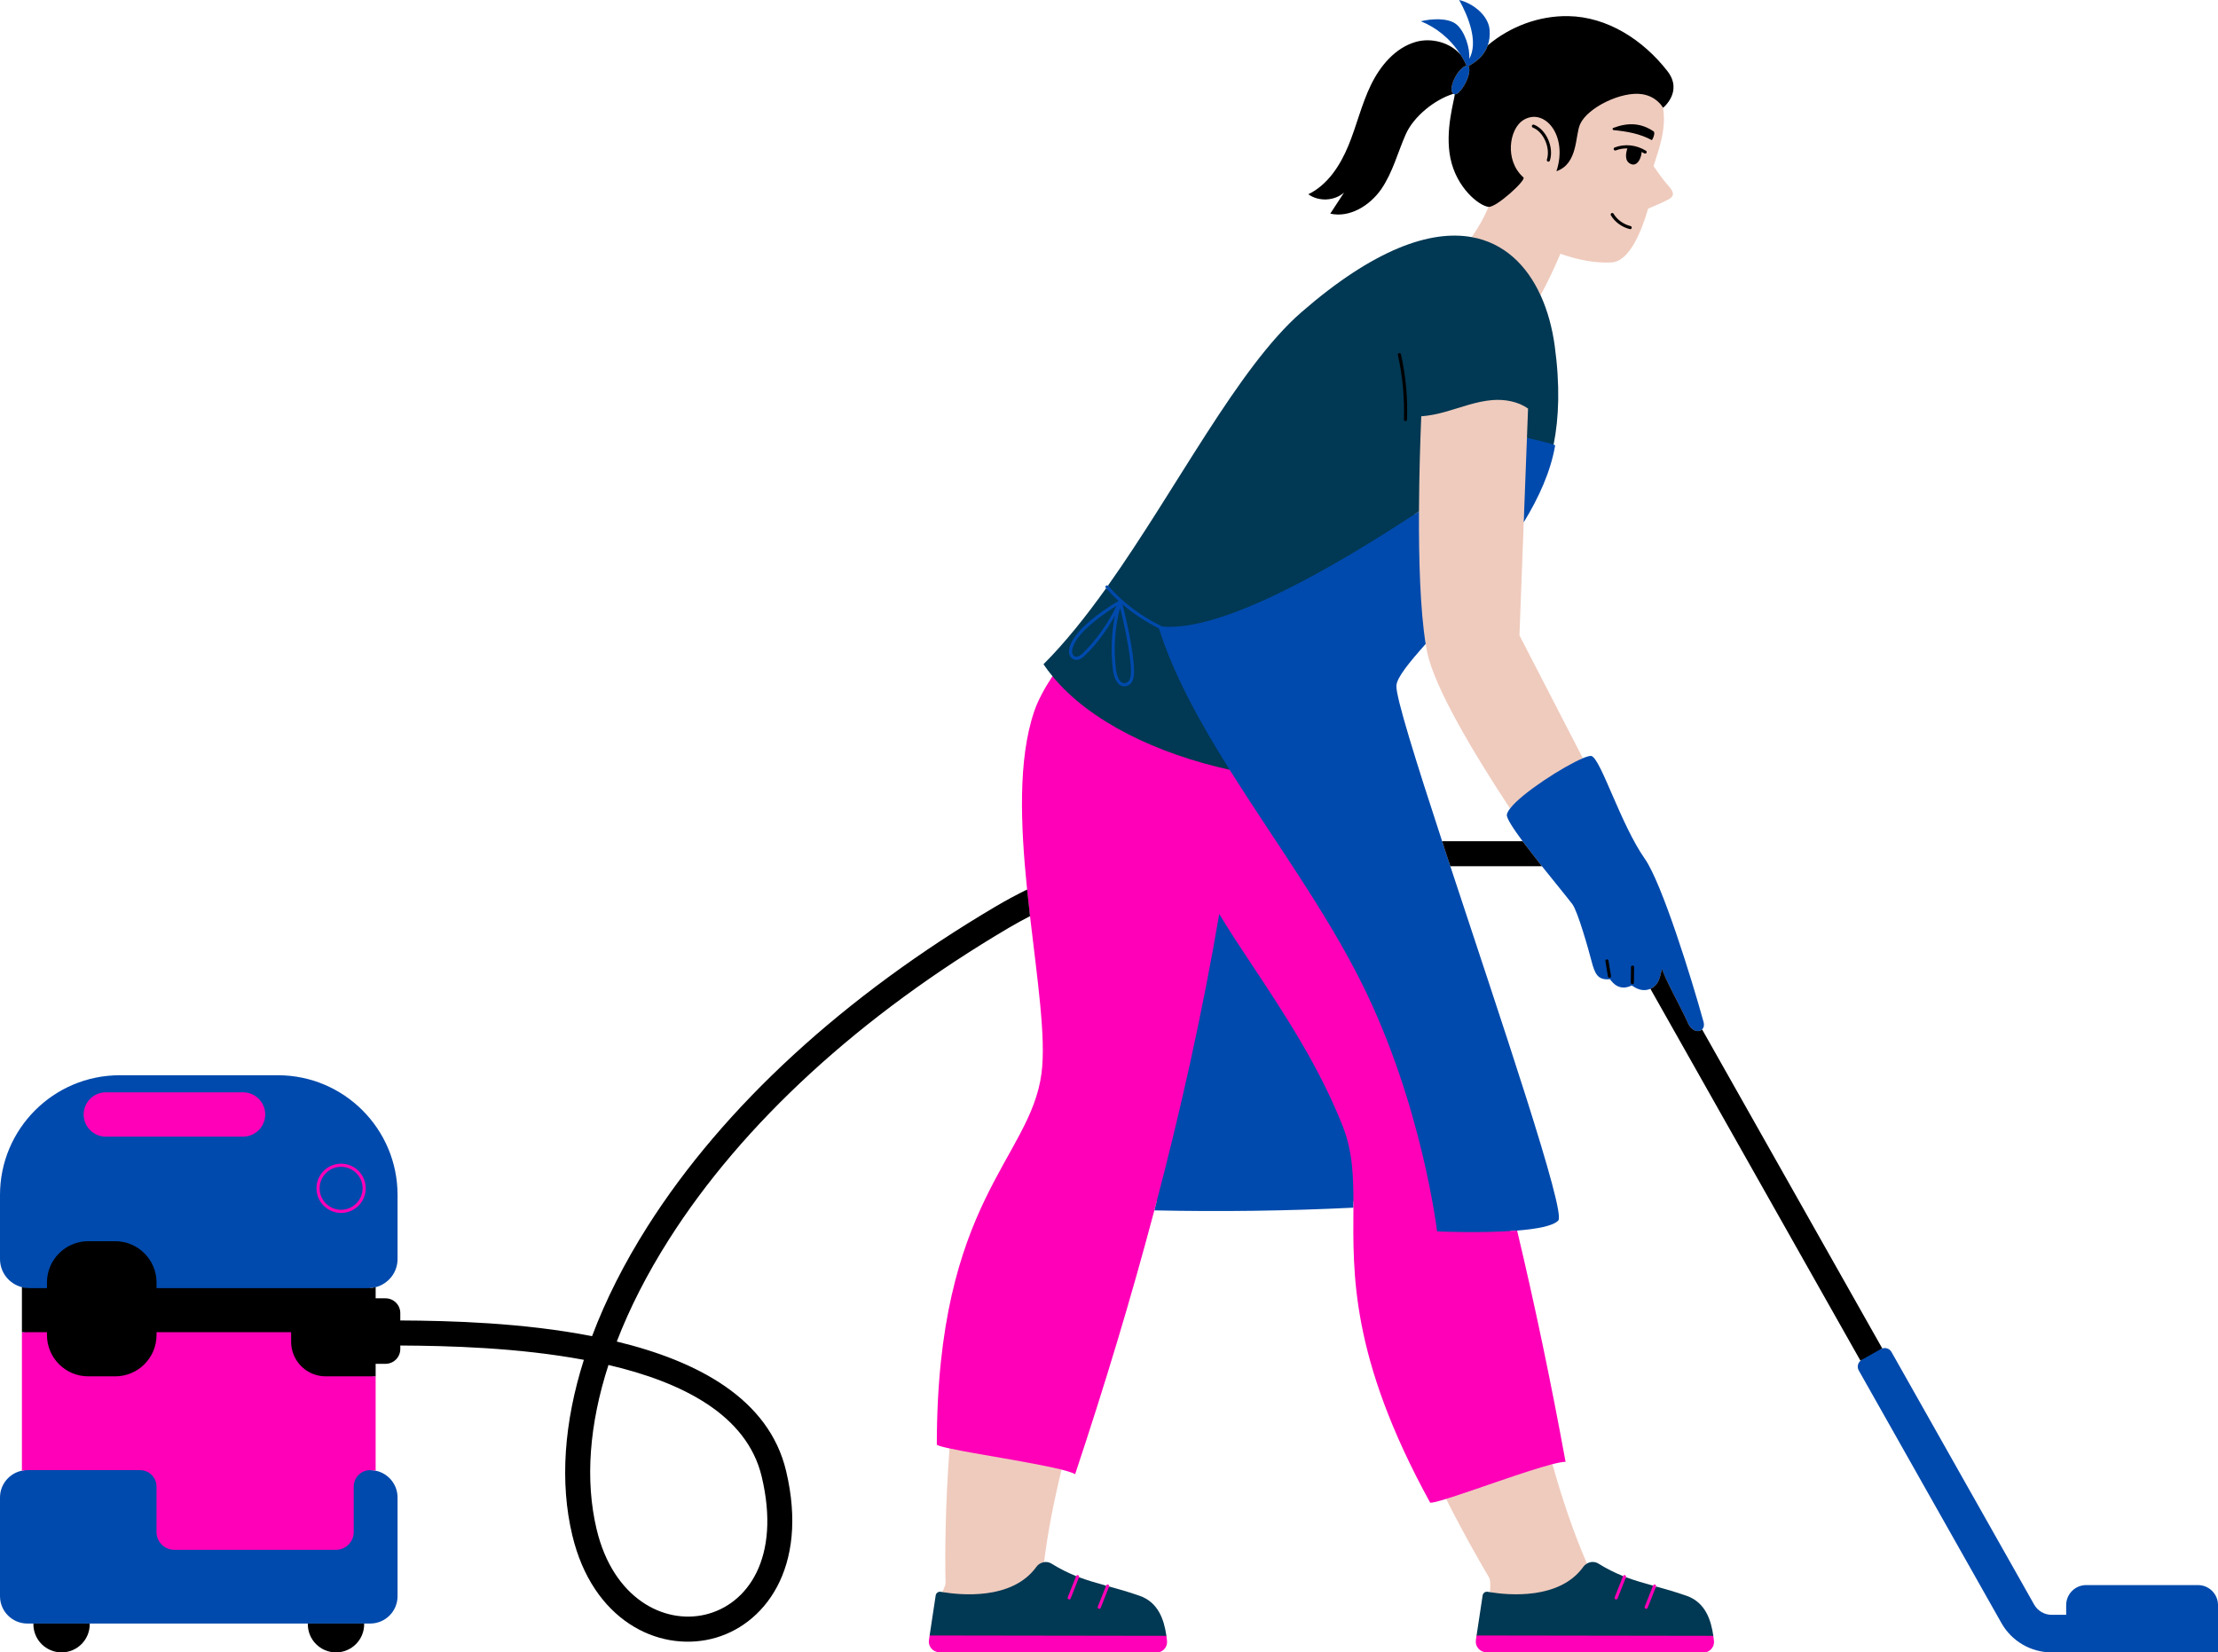
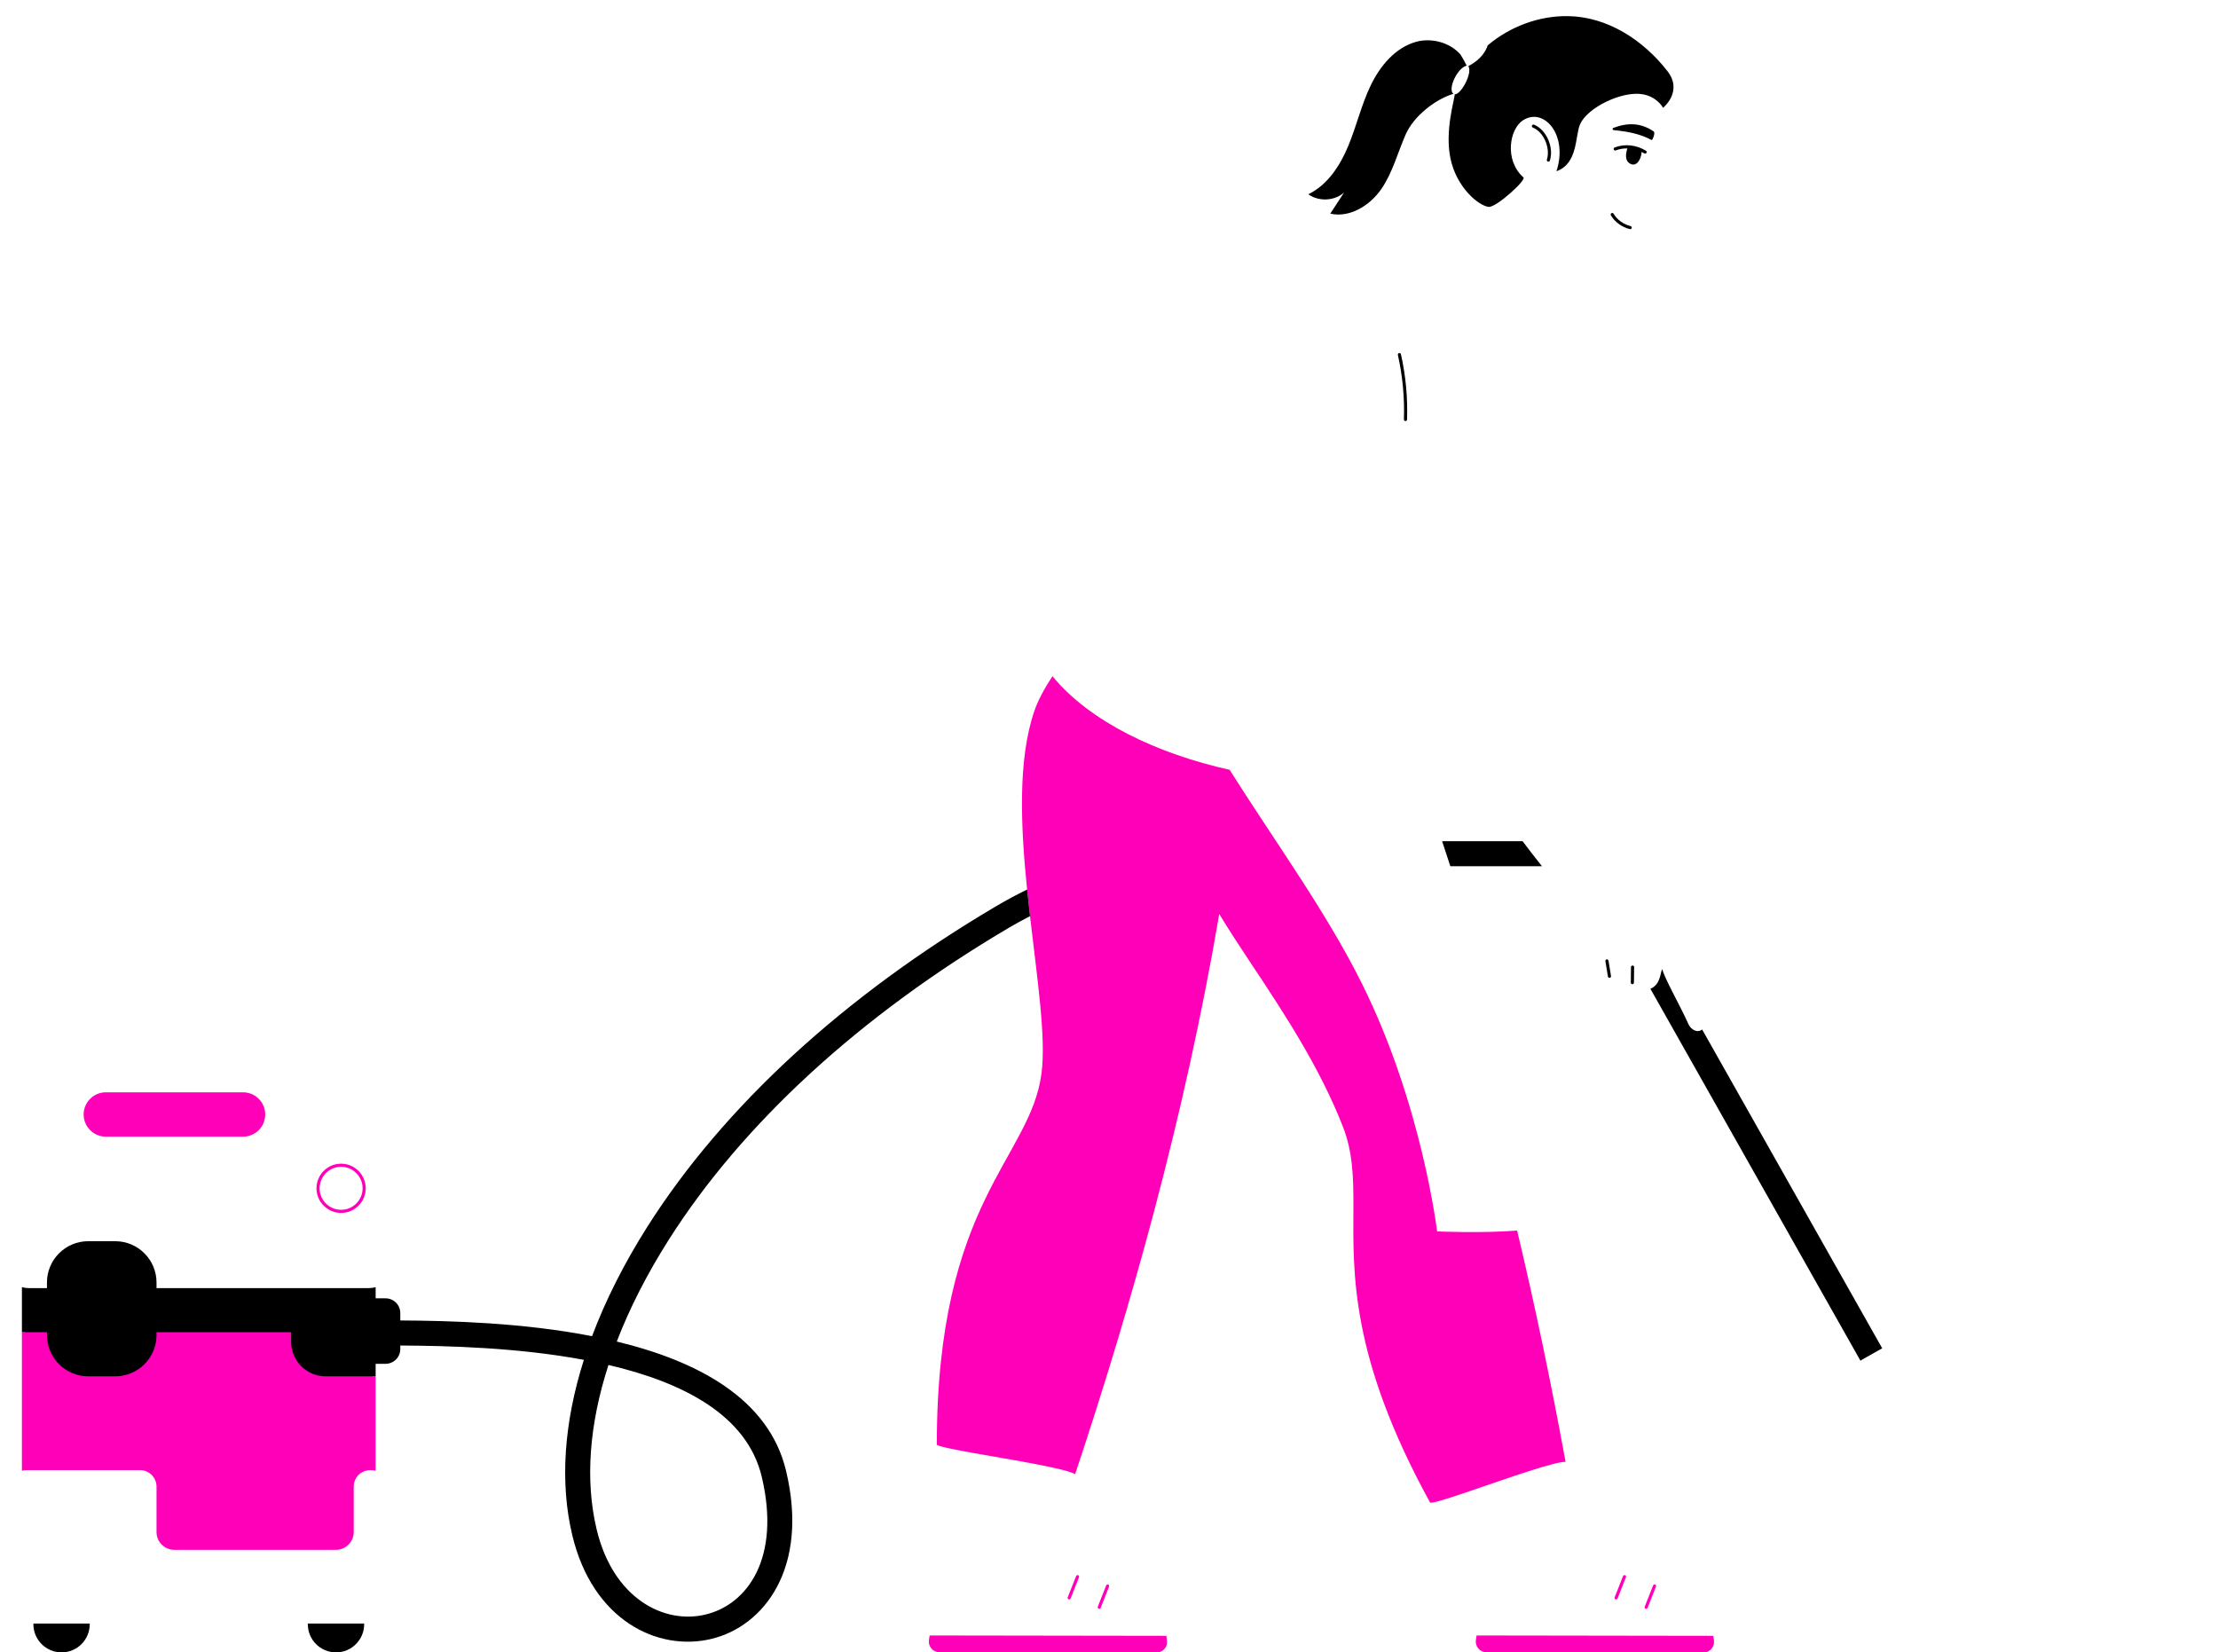
<svg xmlns="http://www.w3.org/2000/svg" fill="#000000" height="372.5" preserveAspectRatio="xMidYMid meet" version="1" viewBox="641.0 -0.0 500.0 372.5" width="500" zoomAndPan="magnify">
  <g id="change1_1">
-     <path d="M1136.49,358.316h-25.204c-1.936,0-3.511,1.574-3.511,3.51v3.192h-4.275c-1.988,0-3.832-1.076-4.813-2.808 l-32.166-56.949c-0.132-0.234-0.383-0.38-0.654-0.38c-0.079,0-0.158,0.012-0.233,0.037l-0.78,0.259l-41.398-73.295l0.548-0.537 c0.126-0.124,0.146-0.4,0.053-0.739c-2.525-9.174-9.326-31.085-13.08-36.435c-2.888-4.115-5.479-10.086-7.563-14.884 c-1.409-3.246-3.154-7.266-3.913-7.876c-0.15,0.023-0.521,0.109-1.29,0.431l-0.852,0.356l-0.448-0.869 c0.324-0.153,0.631-0.292,0.913-0.41l-14.299-27.695l0.968-25.483l0.08-2.106c3.048-5.262,4.988-10.078,5.879-14.634l-0.372-0.143 l0.166-0.827c1.296-6.476,1.374-13.652,0.239-21.938c-0.561-4.105-1.607-7.85-3.111-11.128l-0.208-0.455l0.238-0.44 c0.114-0.209,0.224-0.427,0.336-0.639c0.186,0.367,0.369,0.738,0.542,1.117c1.659-3.049,3.164-6.235,4.475-9.349 c3.885,1.386,7.904,2.153,11.523,1.961c4.034-0.213,6.761-6.988,8.255-12.125c1.37-0.565,3.255-1.376,4.605-2.097 c1.534-0.818,1.146-1.788-0.256-3.317c-0.928-1.01-2.471-3.223-3.126-4.179c1.427-4.417,2.879-8.513,2.138-13.157 c-0.008-0.016-0.042-0.074-0.095-0.159l0.961-0.341l-1.409-0.254c-0.014-0.016-0.024-0.03-0.038-0.047 c0.507-0.422,3.595-3.231,0.774-6.851c-5.842-7.499-13.713-11.873-21.596-12.001l-0.398-0.003c-6.068,0-12.287,2.313-17.061,6.347 l-2.811,2.375l1.222-3.471c0.34-0.966,0.456-1.986,0.354-3.121c-0.177-1.975-1.836-3.77-3.772-4.862 c1.626,3.533,3.041,8.332,1.051,11.866l-1.867-0.577c0.177-2.05-0.873-5.507-2.492-6.892c-0.718-0.614-2.037-0.952-3.716-0.952 c-0.126,0-0.253,0.002-0.382,0.006c2.564,1.578,4.766,3.757,6.464,6.424l-1.605,1.185c-1.506-1.772-4.064-2.874-6.678-2.874 c-0.819,0-1.614,0.108-2.36,0.322c-5.118,1.465-8.168,6.423-9.53,9.249c-1.176,2.44-2.055,5.089-2.904,7.651 c-0.646,1.95-1.314,3.965-2.118,5.91c-2.008,4.862-4.638,8.388-7.834,10.512c0.521,0.154,1.075,0.235,1.639,0.235 c1.362,0,2.687-0.475,3.633-1.301l1.495,1.3l-2.224,3.401c0.034,0,0.067,0.001,0.102,0.001c3.173,0,6.658-2.093,8.881-5.332 c1.646-2.401,2.665-5.114,3.744-7.987c0.514-1.369,1.045-2.784,1.647-4.15c1.832-4.156,6.616-8.238,11.376-9.706l0.475-0.146 l0.323,0.232l0.873,0.05l-0.072,1.011c-0.025,0.367-0.141,0.905-0.314,1.721c-0.575,2.694-1.646,7.71-0.689,12.396 c1.283,6.283,6.005,9.991,7.737,10.19l1.322,0.153l-0.184,0.438c-0.519,0.275-0.96,0.437-1.247,0.404 c-0.002,0-0.004-0.001-0.005-0.001c-1.006,2.398-2.291,4.683-3.813,6.811c0.358,0.064,0.706,0.144,1.053,0.226 c-0.082,0.117-0.156,0.239-0.24,0.355l-0.368,0.515l-0.622-0.112c-1.184-0.212-2.428-0.32-3.698-0.32 c-9.483,0-20.882,5.736-33.879,17.051c-9.244,8.047-18.324,22.485-27.937,37.771c-4.976,7.912-10.12,16.091-15.441,23.601 l-0.458,0.648c-4.876,6.831-9.345,12.294-13.637,16.669c0.43,0.6,0.919,1.232,1.503,1.944l0.466,0.567l-0.402,0.614 c-1.909,2.917-3.251,5.493-3.988,7.658c-3.838,11.265-2.854,27.176-1.568,39.778l0.07,0.691l-0.623,0.307 c-2.415,1.192-4.733,2.441-6.891,3.713c-34.138,20.134-61.198,44.979-78.254,71.849c-5.202,8.194-9.386,16.465-12.435,24.582 l-0.298,0.792l-0.83-0.162c-15.565-3.038-32.021-3.465-43.043-3.521l-0.995-0.005v-2.656c0-1.285-1.045-2.33-2.33-2.33h-3.228v-4.29 l0.753-0.191c2.466-0.629,4.188-2.843,4.188-5.384v-14.429c0-14.333-11.66-25.993-25.992-25.993h-35.636 c-14.332,0-25.992,11.66-25.992,25.993v14.429c0,2.541,1.722,4.755,4.188,5.384l0.753,0.191v42.965l-0.802,0.162 c-2.398,0.484-4.139,2.614-4.139,5.065v22.238c0,2.851,2.319,5.17,5.17,5.17h1.365l1.032,0.114l-0.04,1.039 c0,2.95,2.4,5.351,5.351,5.351s5.351-2.4,5.349-5.372l-0.024-1.132h51.216l-0.02,1.02l-0.008,0.134c0,2.95,2.4,5.351,5.352,5.351 c2.95,0,5.351-2.4,5.351-5.344l-0.047-1.16h2.402c2.851,0,5.17-2.319,5.17-5.17v-22.238c0-2.45-1.74-4.58-4.137-5.065l-0.802-0.163 v-25.91h3.228c1.285,0,2.33-1.045,2.33-2.33v-1.801l1.005,0.005c10.661,0.055,26.567,0.451,41.561,3.244l1.111,0.208l-0.342,1.078 c-4.505,14.194-5.378,27.311-2.596,38.985c4.091,17.16,16.06,23.249,25.066,23.249c1.705,0,3.403-0.199,5.049-0.591 c11.339-2.704,21.226-15.34,16.137-36.693c-3.25-13.633-15.842-23.188-37.426-28.403l-1.108-0.268l0.409-1.063 c2.932-7.617,6.905-15.399,11.812-23.129c16.75-26.386,43.387-50.82,77.03-70.662c1.445-0.854,3.013-1.716,4.79-2.639l1.288-0.668 l0.166,1.441c0.273,2.366,0.557,4.706,0.834,7c1.421,11.742,2.648,21.883,1.759,28.672c-0.891,6.804-4.01,12.402-7.62,18.885 c-7.073,12.698-15.865,28.484-15.974,64.063c0.357,0.112,0.981,0.279,2.067,0.515l0.85,0.185l-0.064,0.867 c-0.003,0.044-0.006,0.087-0.009,0.131c-0.344-0.07-0.681-0.139-0.988-0.206c-0.961,12.862-1.048,24.233-0.893,30.27 c0.013,0.49-0.339,1.298-0.747,2.101c0.297,0.05,0.652,0.103,1.033,0.156c-0.049,0.102-0.087,0.189-0.142,0.298l-0.335,0.656 l-0.889-0.151l-0.151-0.046l-1.52,10.045c-0.062,0.405,0.057,0.815,0.324,1.126c0.271,0.315,0.647,0.488,1.063,0.489l48.903,0.071 c0.402,0,0.787-0.173,1.055-0.474c0.267-0.3,0.389-0.683,0.342-1.078c-0.47-4.001-1.466-7.898-5.536-9.313 c-2.429-0.844-4.52-1.441-6.614-2.023l-0.857-0.237c-2.2-0.609-4.049-1.136-5.936-1.832l-0.005,0.012l-0.542-0.217l-0.632-0.238 l0.005-0.013c-1.913-0.779-3.653-1.669-5.456-2.788c-0.23-0.143-0.487-0.215-0.766-0.215c-0.081,0-0.161,0.006-0.241,0.018 l-1.306,0.198l0.095-0.764c0.322-0.218,0.682-0.366,1.06-0.423c0.847-6.825,2.227-13.801,3.945-20.852 c-0.304-0.077-0.638-0.155-0.972-0.233c0-0.001,0.001-0.002,0.001-0.004l0.239-0.979l0.978,0.246 c0.913,0.23,1.645,0.443,2.217,0.646c6.649-20.018,12.532-39.65,17.491-58.372l0.202-0.761l0.786,0.017 c4.581,0.101,9.228,0.15,13.81,0.15c10.291,0,20.721-0.255,30.999-0.759l1.053-0.052l-0.012,2.666 c-0.079,14.534-0.177,32.602,16.872,63.831c0.444-0.09,1.256-0.294,2.731-0.749l0.809-0.249l0.38,0.757 c0.024,0.047,0.049,0.095,0.073,0.143c-0.333,0.106-0.662,0.211-0.967,0.305c3.693,7.357,7.225,13.558,9.642,17.651 c0.373,0.632,0.381,1.791,0.245,3.37c0.291,0.048,0.629,0.097,0.991,0.146l-0.088,1.016l-1.22-0.2l-0.348-0.079l-1.519,10.045 c-0.062,0.405,0.057,0.815,0.324,1.126c0.271,0.315,0.647,0.488,1.062,0.489l48.902,0.071c0.404,0,0.789-0.173,1.057-0.474 c0.267-0.3,0.388-0.683,0.342-1.078c-0.47-4.001-1.466-7.898-5.536-9.313c-2.502-0.869-4.642-1.477-6.796-2.073l-0.959-0.267 c-2.074-0.575-3.843-1.085-5.649-1.752l-0.005,0.01l-0.521-0.207l-0.658-0.249l0.005-0.013c-1.911-0.777-3.65-1.666-5.453-2.786 c-0.235-0.146-0.494-0.22-0.77-0.22c-0.271,0-0.543,0.074-0.785,0.214l-0.904,0.442l-0.36-0.634 c0.214-0.279,0.474-0.505,0.763-0.673c-0.024-0.048-0.055-0.094-0.076-0.143c-3.025-6.974-5.54-14.464-7.72-22.253 c-0.304,0.078-0.633,0.168-0.966,0.26l-0.273-0.976l0.991-0.253c0.811-0.207,1.477-0.354,2.036-0.445 c-3.25-17.652-6.854-34.812-10.714-51.016l-0.271-1.136l1.164-0.093c6.118-0.487,7.958-1.382,8.506-1.84 c0.483-3.7-10.655-37.341-19.625-64.43c-1.636-4.938-3.256-9.834-4.811-14.553l-0.432-1.313h22.521l0.301,0.377 c1.156,1.451,2.307,2.874,3.347,4.161c1.494,1.848,2.784,3.444,3.524,4.423c1.575,2.08,4.418,12.914,4.445,13.022 c0.79,3.055,1.288,3.517,2.593,3.517c0.167,0,0.345-0.01,0.535-0.03l0.103-0.005c0.519,0,0.776,0.351,0.914,0.539 c0.425,0.578,1.11,1.346,2.165,1.346c0.421,0,0.883-0.123,1.372-0.368l0.216-0.104h0.234c0.331,0,0.545,0.144,0.771,0.296 c0.363,0.244,1.118,0.752,2.046,0.752c0.288,0,0.576-0.05,0.912-0.172l0.915-0.39l48.202,85.339l-0.625,0.535 c-0.271,0.231-0.34,0.627-0.164,0.938l32.166,56.949c2.123,3.76,6.125,6.096,10.443,6.096l36.501,0.001v-9.662 C1140.001,359.89,1138.426,358.316,1136.49,358.316z M972.85,15.473l-0.747,1.12l-0.603-0.734l-0.586,0.152l-0.282-0.979 l0.007,0.019l0.206-0.087l-0.16-0.235l0.766-0.653l0.084-0.047l-0.067,0.042l0.438,0.443l0.569-0.241l0.035,0.065l0.518,1.083 L972.85,15.473z M813.684,332.635c2.067,8.672,1.642,16.367-1.23,22.253c-2.543,5.21-6.878,8.778-12.207,10.048 c-1.349,0.321-2.742,0.484-4.142,0.484c-7.707,0-17.984-5.354-21.58-20.441c-2.669-11.201-1.765-23.85,2.69-37.593l0.283-0.874 l0.896,0.209C798.851,311.499,810.725,320.218,813.684,332.635z M965.367,190.621l-0.226-0.688 c-7.6-23.211-10.501-33.148-10.351-35.443c0.137-2.086,2.514-5.122,6.851-9.995l0.553-0.621c0.063,0.438,0.127,0.87,0.194,1.286 c0.099,0.603,0.203,1.183,0.313,1.736c1.635,8.172,10.795,23.352,18.709,35.364c0.191-0.25,0.424-0.515,0.679-0.788 c0.053,0.08,0.102,0.157,0.155,0.238l0.391,0.593l-0.431,0.564c-0.441,0.577-0.514,0.857-0.521,0.857 c-0.001,0-0.001-0.001-0.001-0.002c0.023,0.215,0.335,1.232,3.353,5.305l1.182,1.596H965.367z" fill="#efcbbd" />
-   </g>
+     </g>
  <g id="change2_1">
-     <path d="M961.295,4.793c2.363-0.581,6.224-0.84,8.073,0.742c1.848,1.581,3.047,5.315,2.838,7.738 c2.101-3.731-0.136-9.46-2.27-13.274c3.125,0.737,6.573,3.473,6.859,6.672c0.124,1.388-0.06,2.554-0.407,3.542 c-1.123,3.192-4.016,4.447-4.352,4.68c-0.005,0.004-0.017,0.01-0.021,0.013c0.002,0.003,0.002,0.007,0.004,0.01 c0.983,1.577-1.698,6.434-3.071,6.348c-0.067-0.004-0.135-0.008-0.195-0.037c-0.044-0.021-0.074-0.057-0.112-0.084 c-1.361-0.971,0.855-5.807,2.965-6.344c0.004-0.001,0.009-0.004,0.013-0.005c-0.01-0.023-0.023-0.043-0.034-0.065 c-0.403-0.866-0.861-1.66-1.345-2.419C967.878,8.601,964.644,6.128,961.295,4.793z M966.092,189.621 c-5.93-18.111-10.466-32.585-10.303-35.066c0.12-1.831,2.779-5.104,6.6-9.396c-1.248-7.637-1.563-19.166-1.513-29.886 c-0.344,0.227-0.694,0.455-1.042,0.683l-0.084-2.693l-68.625,18.625l-0.175,0.325c-0.041-0.047-0.086-0.09-0.127-0.137 c-0.021-0.023-0.053-0.022-0.077-0.038c-0.129-0.088-0.297-0.102-0.421,0.005c-0.146,0.129-0.161,0.352-0.032,0.498 c0.018,0.02,0.037,0.039,0.055,0.059c0.081,0.092,0.168,0.177,0.25,0.268l-0.129,0.239l-10.719,13.656l0.313,4.313l-1.662,4.471 l17.546,115.216h5.815c-0.182,0.694-0.357,1.39-0.541,2.084c14.961,0.326,29.93,0.123,44.879-0.609c0.002-0.5,0-0.985-0.001-1.475 h1.151l1.25,6.977l34.25,6.023l-1.251-6.259c0.508-0.031,1.011-0.067,1.506-0.106c4.365-0.348,8.116-1.018,9.273-2.263 c1.801-1.937-13.034-45.562-24.332-79.869C967.315,193.352,966.697,191.469,966.092,189.621z M991.225,100.229 c-0.431-0.166-0.714-4.116-1.6-4.34c-1.477-0.372-3.715,2.975-4.409,2.804l-0.724,19.049c3.421-5.598,6.07-11.452,7.08-17.307 C991.581,100.385,991.445,100.313,991.225,100.229z M1011.794,193.597c-5.461-7.784-9.855-22.365-12.003-23.163 c-0.296-0.11-1.001,0.081-1.968,0.486c-4.271,1.788-13.725,7.825-16.413,11.339c-0.407,0.533-0.668,1.011-0.723,1.403 c-0.104,0.752,1.42,3.094,3.544,5.959c1.309,1.766,2.844,3.729,4.371,5.646c2.827,3.548,5.618,6.928,6.857,8.564 c1.224,1.617,3.666,10.312,4.274,12.669c0.791,3.062,1.445,4.517,4.199,4.232c0.089-0.008,1.667,3.024,4.895,1.413 c0.103-0.051,1.807,1.615,4.011,0.842c0.074-0.026,0.138-0.059,0.207-0.088c2.391-0.999,2.192-3.761,2.679-4.45 c0.368,1.833,4.113,8.417,5.828,12.261c0.801,1.797,2.398,2.084,3.15,1.349c0.362-0.354,0.531-0.942,0.317-1.719 C1022.342,220.614,1015.638,199.074,1011.794,193.597z M703.628,242.385h-35.636c-14.907,0-26.992,12.085-26.992,26.993v14.429 c0,3.064,2.102,5.629,4.94,6.352c0.183,0.047,0.372,0.077,0.56,0.109v41.175c-0.189,0.021-0.376,0.048-0.56,0.085 c-2.818,0.57-4.94,3.06-4.94,6.047v22.238c0,3.407,2.762,6.17,6.17,6.17h1.365h12.687h49.177h12.687h1.363 c3.407,0,6.17-2.762,6.17-6.17v-22.238c0-2.986-2.121-5.476-4.938-6.046c-0.398-0.081-0.81-0.124-1.232-0.124 c-0.025,0-0.048,0.007-0.073,0.007v-41.064c0.447-0.024,0.885-0.082,1.305-0.189c2.838-0.724,4.94-3.289,4.94-6.352v-14.429 C730.62,254.47,718.535,242.385,703.628,242.385z M1136.49,357.316h-25.204c-2.491,0-4.511,2.019-4.511,4.51v2.192h-3.275 c-1.632,0-3.138-0.879-3.941-2.3l-32.166-56.948c-0.419-0.74-1.295-1.058-2.074-0.801c-0.107,0.035-0.212,0.08-0.314,0.138 l-4.13-2.468l-0.191,4.908c-0.102,0.057-0.195,0.124-0.28,0.197c-0.622,0.533-0.802,1.448-0.384,2.19l32.165,56.949 c2.301,4.074,6.636,6.604,11.315,6.604h7.777c0.003,0,0.006,0.001,0.01,0.001h29.714v-10.662 C1141.001,359.335,1138.981,357.316,1136.49,357.316z" fill="#004aad" />
-   </g>
+     </g>
  <g id="change3_1">
-     <path d="M977.431,90.187c-3.635,0.293-7.081,1.66-10.593,2.641c-1.756,0.492-3.589,0.885-5.447,1.013 c-0.213,5.14-0.476,13.037-0.515,21.432c-18.949,12.488-44.285,27.24-57.898,25.951c-4.76-2.305-8.843-5.372-12.155-9.147 c-0.021-0.023-0.053-0.022-0.077-0.038c15.517-21.874,29.351-49.23,43.596-61.631c16.396-14.273,29.13-18.625,38.41-16.961 c7.261,1.302,12.406,6.29,15.53,13.101c1.57,3.423,2.632,7.303,3.194,11.41c1.216,8.89,0.971,16.164-0.251,22.271 c-1.15-0.442-4.899-1.261-6.009-1.535l0.251-6.596C983.225,90.514,980.224,89.962,977.431,90.187z M882.683,147.02 c0.047,0.497,0.366,1.031,0.958,1.031c0.399,0,0.865-0.243,1.346-0.703c2.98-2.846,5.634-6.559,7.72-10.792 c-2.344,1.455-8.114,5.301-9.626,8.779C882.806,145.968,882.633,146.498,882.683,147.02z M892.598,151.06 c0.141,1.093,0.687,2.942,1.84,2.942c0.157,0,0.326-0.034,0.504-0.1c0.831-0.312,1.005-1.533,1.005-2.503 c-0.001-4.058-1.72-11.471-2.443-14.411C892.311,141.375,891.988,146.32,892.598,151.06z M894.042,136.228 c0.609,2.409,2.609,10.663,2.609,15.171c0.001,1.735-0.491,2.799-1.462,3.164c-0.256,0.095-0.509,0.144-0.751,0.144 c-1.536,0-2.328-1.916-2.54-3.558c-0.533-4.142-0.366-8.44,0.459-12.404c-1.591,2.878-3.847,6.213-6.883,9.112 c-0.624,0.596-1.241,0.899-1.834,0.899c-0.987,0-1.583-0.84-1.661-1.67c-0.068-0.713,0.178-1.398,0.454-2.033 c1.856-4.27,9.396-8.82,10.727-9.598c-0.988-0.903-1.929-1.852-2.812-2.854c-4.543,6.365-9.231,12.25-14.118,17.137 c0.618,0.922,1.305,1.814,2.024,2.692c-0.291,11.433,8.384,19.714,17.723,23.966c0.238,2.973,0.925,6.505,2.648,9.599 c2.833,5.09,5.559,7.363,8.195,9.562c2.614,2.181,5.083,4.24,7.668,8.883c0.065,0.116,0.185,0.181,0.309,0.181 c0.058,0,0.116-0.014,0.172-0.045c0.171-0.095,0.232-0.31,0.137-0.48c-2.649-4.757-5.284-6.955-7.833-9.081 c-2.587-2.157-5.262-4.389-8.031-9.363c-1.575-2.829-2.251-6.1-2.511-8.922c10.627,4.578,21.822,3.941,21.466-3.203 c-6.739-10.726-12.619-21.34-15.942-31.881C899.236,140.142,896.492,138.331,894.042,136.228z M897.879,359.719 c-2.569-0.892-4.799-1.522-6.856-2.093c-0.003,0.012-0.002,0.025-0.006,0.037l-0.034,0.087c-0.227-0.062-0.455-0.128-0.682-0.198 l0.045-0.114c-2.14-0.593-4.112-1.148-6.101-1.897c-0.001,0.002,0,0.004-0.001,0.006l-0.05,0.126 c-0.218-0.092-0.432-0.187-0.649-0.28l0.042-0.106c0-0.001,0.001-0.001,0.001-0.002c-1.769-0.705-3.572-1.582-5.547-2.808 c-0.524-0.325-1.118-0.422-1.685-0.336c-0.666,0.101-1.294,0.458-1.716,1.047c-5.458,7.626-17.305,6.36-21.237,5.695 c-0.109-0.018-0.236-0.038-0.333-0.055c-0.544-0.097-1.057,0.272-1.14,0.819l-1.365,9.028l0.497,1.926h52.313l0.555-1.846 c0,0-0.006-0.08-0.033-0.255C903.392,365.187,902.155,361.204,897.879,359.719z M1021.174,359.719 c-2.569-0.893-4.799-1.522-6.857-2.093c-0.003,0.012-0.002,0.025-0.006,0.037l-0.104,0.262c-0.219-0.086-0.437-0.177-0.656-0.262 l0.089-0.225c-2.14-0.593-4.112-1.148-6.101-1.898c-0.001,0.002,0,0.004-0.001,0.006l-0.055,0.139 c-0.223-0.075-0.448-0.147-0.673-0.22l0.071-0.18c0-0.001,0.001-0.001,0.001-0.002c-1.769-0.705-3.572-1.582-5.546-2.808 c-0.815-0.506-1.801-0.474-2.583-0.021c-0.312,0.181-0.595,0.421-0.817,0.732c-5.376,7.511-16.953,6.396-21.058,5.725 c-0.178-0.029-0.364-0.059-0.512-0.085c-0.544-0.097-1.057,0.272-1.14,0.819l-1.365,9.028l0.601,1.926h52.313l0.455-1.847 C1026.738,365.395,1025.562,361.243,1021.174,359.719z" fill="#013853" />
-   </g>
+     </g>
  <g id="change4_1">
    <path d="M990.957,330.06c-5.945,1.522-17.876,5.953-23.967,7.832c-1.822,0.562-3.128,0.899-3.584,0.856 c-18.158-33.022-17.359-51.995-17.307-66.509c0.024-6.719-0.111-12.483-2.361-18.242c-5.188-13.279-13.046-25.284-20.948-37.149 c-2.366-3.552-4.714-7.148-6.938-10.813c-3.821,22.471-8.797,44.778-14.632,66.813c-5.317,20.075-11.34,39.926-17.852,59.466 c-0.543-0.315-1.624-0.661-3.067-1.025c-6.266-1.58-19.378-3.503-25.258-4.777c-1.491-0.323-2.527-0.605-2.857-0.829 c0-55.13,21.066-64.369,23.604-83.741c1.048-7.998-0.957-21.229-2.595-35.428c-0.229-1.985-0.451-3.987-0.656-5.998 c-1.475-14.464-2.095-29.308,1.617-40.202c0.822-2.412,2.276-5.099,4.097-7.883c8.465,10.318,23.715,17.501,39.943,21.097 c9.908,15.77,21.656,31.782,29.807,48.166c13.596,27.325,16.956,55.897,16.956,55.897s10.054,0.446,18.045-0.19 c4.129,17.329,7.737,34.746,10.921,52.135C993.33,329.52,992.291,329.719,990.957,330.06z M664.853,256.225h30.939 c2.758-0.001,4.995-2.237,4.995-4.995s-2.236-4.995-4.995-4.995h-30.939c-2.758,0-4.995,2.236-4.995,4.995 C659.858,253.988,662.094,256.225,664.853,256.225z M712.344,267.872c0-3.061,2.49-5.551,5.551-5.551 c3.061,0,5.551,2.49,5.551,5.551c0,3.061-2.49,5.55-5.551,5.55C714.834,273.422,712.344,270.932,712.344,267.872z M713.05,267.872 c0,2.671,2.174,4.845,4.845,4.845c2.671,0,4.845-2.173,4.845-4.845s-2.174-4.845-4.845-4.845 C715.223,263.027,713.05,265.2,713.05,267.872z M903.93,368.755l-53.364-0.08l-0.031,0.202l-0.124,0.816 c-0.219,1.452,0.905,2.761,2.374,2.763l48.902,0.072c1.434,0.002,2.56-1.244,2.393-2.669 C904.04,369.513,903.989,369.139,903.93,368.755z M888.8,362.667c0.14,0,0.273-0.084,0.329-0.222l1.888-4.782 c0.005-0.012,0.003-0.024,0.006-0.037c0.047-0.172-0.036-0.355-0.205-0.421c-0.181-0.072-0.386,0.017-0.458,0.198l-0.014,0.036 l-1.874,4.745c-0.071,0.182,0.018,0.387,0.199,0.458C888.713,362.659,888.757,362.667,888.8,362.667z M882.027,360.552 c0.141,0,0.274-0.085,0.329-0.224l1.888-4.781c0.001-0.002,0-0.004,0.001-0.006c0.067-0.18-0.021-0.382-0.2-0.452 c-0.18-0.073-0.384,0.017-0.457,0.196c0,0.001-0.001,0.001-0.001,0.002l-1.888,4.782c-0.071,0.182,0.018,0.387,0.199,0.458 C881.94,360.544,881.984,360.552,882.027,360.552z M1027.375,369.859c-0.041-0.346-0.092-0.72-0.15-1.104l-53.364-0.08h-0.001 l-0.154,1.018c-0.219,1.452,0.904,2.761,2.374,2.763l48.901,0.072C1026.416,372.53,1027.542,371.284,1027.375,369.859z M1011.965,362.642c0.042,0.017,0.086,0.025,0.129,0.025c0.141,0,0.274-0.084,0.329-0.222l1.888-4.782 c0.005-0.012,0.003-0.025,0.006-0.037c0.047-0.172-0.036-0.355-0.206-0.421c-0.182-0.072-0.386,0.017-0.458,0.198l-0.014,0.035 l-1.874,4.746C1011.695,362.366,1011.784,362.571,1011.965,362.642z M1005.192,360.527c0.042,0.017,0.086,0.025,0.129,0.025 c0.141,0,0.274-0.085,0.329-0.224l1.888-4.781c0.001-0.002,0-0.004,0.001-0.006c0.067-0.18-0.021-0.382-0.2-0.452 c-0.181-0.072-0.384,0.016-0.457,0.196c0,0.001-0.001,0.001-0.001,0.002l-1.888,4.782 C1004.922,360.251,1005.011,360.456,1005.192,360.527z M725,293.597h-78.333v6.712h-0.727v31.219c0.398-0.08,0.809-0.123,1.23-0.123 h25.404c2.049,0,3.709,1.661,3.709,3.709v10.237c0,2.218,1.799,4.017,4.017,4.017h36.422c2.219,0,4.017-1.799,4.017-4.017v-10.237 c0-2.048,1.66-3.709,3.709-3.709c0.422,0,0.834,0.043,1.232,0.124v-21.271H725V293.597z" fill="#ff00b8" />
  </g>
  <g id="change5_1">
    <path d="M865.584,204.263c-34.274,20.214-61.45,45.171-78.591,72.174c-5.283,8.322-9.472,16.634-12.526,24.766 c-15.609-3.047-32.003-3.482-43.23-3.539v-1.662c0-1.839-1.491-3.33-3.33-3.33h-2.227v-2.513c-0.52,0.133-1.062,0.211-1.624,0.211 h-47.773v-1.26c0-5.144-4.17-9.313-9.313-9.313h-6.072c-5.144,0-9.313,4.17-9.313,9.313v1.26h-4.022 c-0.561,0-1.103-0.078-1.623-0.211v10.15h5.645v0.636c0,5.144,4.17,9.313,9.313,9.313h6.072c5.144,0,9.313-4.169,9.313-9.313v-0.636 h30.344v2.159c0,4.303,3.488,7.79,7.791,7.79h11.262v-2.822h2.227c1.839,0,3.33-1.491,3.33-3.33v-0.796 c10.809,0.056,26.55,0.464,41.382,3.227c-4.495,14.164-5.444,27.65-2.615,39.52c4.57,19.173,19.217,26.283,31.319,23.399 c11.808-2.815,22.127-15.874,16.878-37.897c-3.88-16.277-19.948-24.743-38.164-29.144c2.892-7.515,6.812-15.215,11.723-22.952 c16.665-26.253,43.185-50.575,76.693-70.337c1.558-0.919,3.143-1.782,4.743-2.612c-0.229-1.985-0.451-3.987-0.656-5.998 C870.182,201.678,867.859,202.921,865.584,204.263z M812.711,332.867c4.373,18.348-3.226,28.839-12.696,31.096 c-9.375,2.235-20.808-3.649-24.518-19.216c-2.629-11.032-1.665-23.681,2.669-37.052C794.886,311.6,809.398,318.968,812.711,332.867z M984.232,189.621c1.309,1.766,2.844,3.729,4.371,5.646h-20.657c-0.631-1.915-1.249-3.798-1.854-5.646H984.232z M1065.319,303.969 c-0.107,0.035-0.212,0.08-0.314,0.138l-4.321,2.44c-0.102,0.057-0.195,0.124-0.28,0.197l-47.358-83.845 c2.391-0.999,2.192-3.761,2.679-4.45c0.368,1.833,4.113,8.417,5.828,12.261c0.801,1.797,2.398,2.084,3.15,1.349L1065.319,303.969z M1012.162,34.459c-0.066,0.11-0.183,0.17-0.302,0.17c-0.062,0-0.125-0.017-0.183-0.051c-0.199-0.121-0.404-0.225-0.609-0.326 c-0.015,0.273-0.051,0.532-0.099,0.748c-0.174,0.776-0.743,2.091-1.778,2.091c-0.138,0-0.279-0.024-0.418-0.073 c-1.724-0.597-1.177-2.651-0.997-3.326c0.024-0.089,0.055-0.159,0.082-0.24c-0.89-0.016-1.774,0.127-2.613,0.45 c-0.181,0.069-0.386-0.021-0.456-0.203s0.021-0.386,0.203-0.456c2.274-0.874,4.844-0.608,7.051,0.732 C1012.21,34.076,1012.263,34.293,1012.162,34.459z M1013.772,29.619c0.466,0.316-0.268,2.006-0.431,1.955 c-2.692-1.439-5.37-1.915-8.593-2.248c-0.265-0.028-0.312-0.398-0.063-0.491C1007.832,27.641,1010.813,27.612,1013.772,29.619z M1008.49,51.657c-0.028,0-0.057-0.003-0.086-0.011c-1.799-0.451-3.394-1.613-4.265-3.106c-0.098-0.168-0.041-0.385,0.127-0.482 c0.169-0.098,0.384-0.041,0.483,0.127c0.778,1.333,2.208,2.371,3.827,2.778c0.189,0.047,0.304,0.239,0.256,0.428 C1008.791,51.551,1008.648,51.657,1008.49,51.657z M990.384,36.197c-0.048,0.15-0.186,0.245-0.336,0.245 c-0.036,0-0.072-0.006-0.108-0.017c-0.186-0.059-0.288-0.258-0.228-0.443c0.843-2.632-0.754-6.275-3.165-7.219 c-0.182-0.071-0.271-0.276-0.2-0.457c0.071-0.181,0.275-0.271,0.457-0.2C989.572,29.189,991.345,33.197,990.384,36.197z M968.641,21.143c-4.256,1.312-8.982,5.129-10.755,9.153c-1.815,4.116-2.938,8.59-5.483,12.3c-2.545,3.71-7.129,6.569-11.522,5.563 c1.034-1.581,2.068-3.163,3.102-4.745c-2.184,1.908-5.7,2.073-8.053,0.379c4.357-2.113,7.185-6.484,9.034-10.96 c1.848-4.475,2.943-9.252,5.046-13.613c2.103-4.362,5.499-8.443,10.155-9.776c3.543-1.014,7.781,0.164,10.075,2.865 c0.484,0.759,0.942,1.554,1.345,2.419c0.007,0.023,0.014,0.047,0.021,0.07C969.496,15.336,967.28,20.172,968.641,21.143z M997.21,27.972c-1.173,2.593-0.416,8.889-5.342,10.63c2.696-8.201-2.844-14.523-7.553-11.479c-1.511,0.977-2.576,3.22-2.716,5.707 s0.644,5.218,2.832,7.172c0.668,0.597-6.155,6.828-7.861,6.635c-0.002,0-0.004-0.001-0.005-0.001 c-2.184-0.252-7.24-4.306-8.603-10.984c-1.273-6.234,0.888-13.008,0.986-14.388c1.374,0.086,4.054-4.771,3.071-6.348 c0.006-0.008,0.011-0.015,0.017-0.023c0.336-0.233,3.229-1.488,4.352-4.68c5.012-4.235,11.55-6.688,18.121-6.58 c8.872,0.145,16.915,5.388,22.368,12.387c3.602,4.621-0.975,8.277-0.975,8.277s-0.005-0.008-0.006-0.011 c-0.065-0.12-1.421-2.555-4.74-3.06C1006.557,20.525,998.903,24.226,997.21,27.972z M1009.379,218.004l-0.042,3.504 c-0.002,0.194-0.16,0.349-0.353,0.349c-0.001,0-0.003,0-0.004,0c-0.195-0.002-0.351-0.162-0.349-0.357l0.042-3.504 c0.002-0.195,0.184-0.334,0.357-0.349C1009.225,217.649,1009.381,217.809,1009.379,218.004z M1003.599,216.555l0.569,3.457 c0.032,0.192-0.099,0.374-0.291,0.405c-0.019,0.004-0.038,0.005-0.057,0.005c-0.17,0-0.319-0.123-0.348-0.296l-0.569-3.457 c-0.032-0.192,0.099-0.374,0.291-0.405C1003.386,216.23,1003.568,216.362,1003.599,216.555z M956.812,79.864 c1.082,4.826,1.545,9.776,1.376,14.712c-0.006,0.19-0.162,0.341-0.352,0.341c-0.004,0-0.008,0-0.012,0 c-0.195-0.007-0.347-0.17-0.341-0.365c0.167-4.877-0.29-9.767-1.359-14.534c-0.043-0.19,0.077-0.379,0.267-0.421 C956.582,79.553,956.77,79.674,956.812,79.864z M723.085,365.983c0.001,0.051,0.008,0.101,0.008,0.153 c0,3.508-2.844,6.351-6.351,6.351s-6.351-2.843-6.351-6.351c0-0.052,0.006-0.102,0.008-0.153H723.085z M661.221,365.983 c0.001,0.051,0.008,0.101,0.008,0.153c0,3.508-2.844,6.351-6.351,6.351s-6.351-2.843-6.351-6.351c0-0.052,0.006-0.102,0.008-0.153 H661.221z" fill="#000000" />
  </g>
</svg>